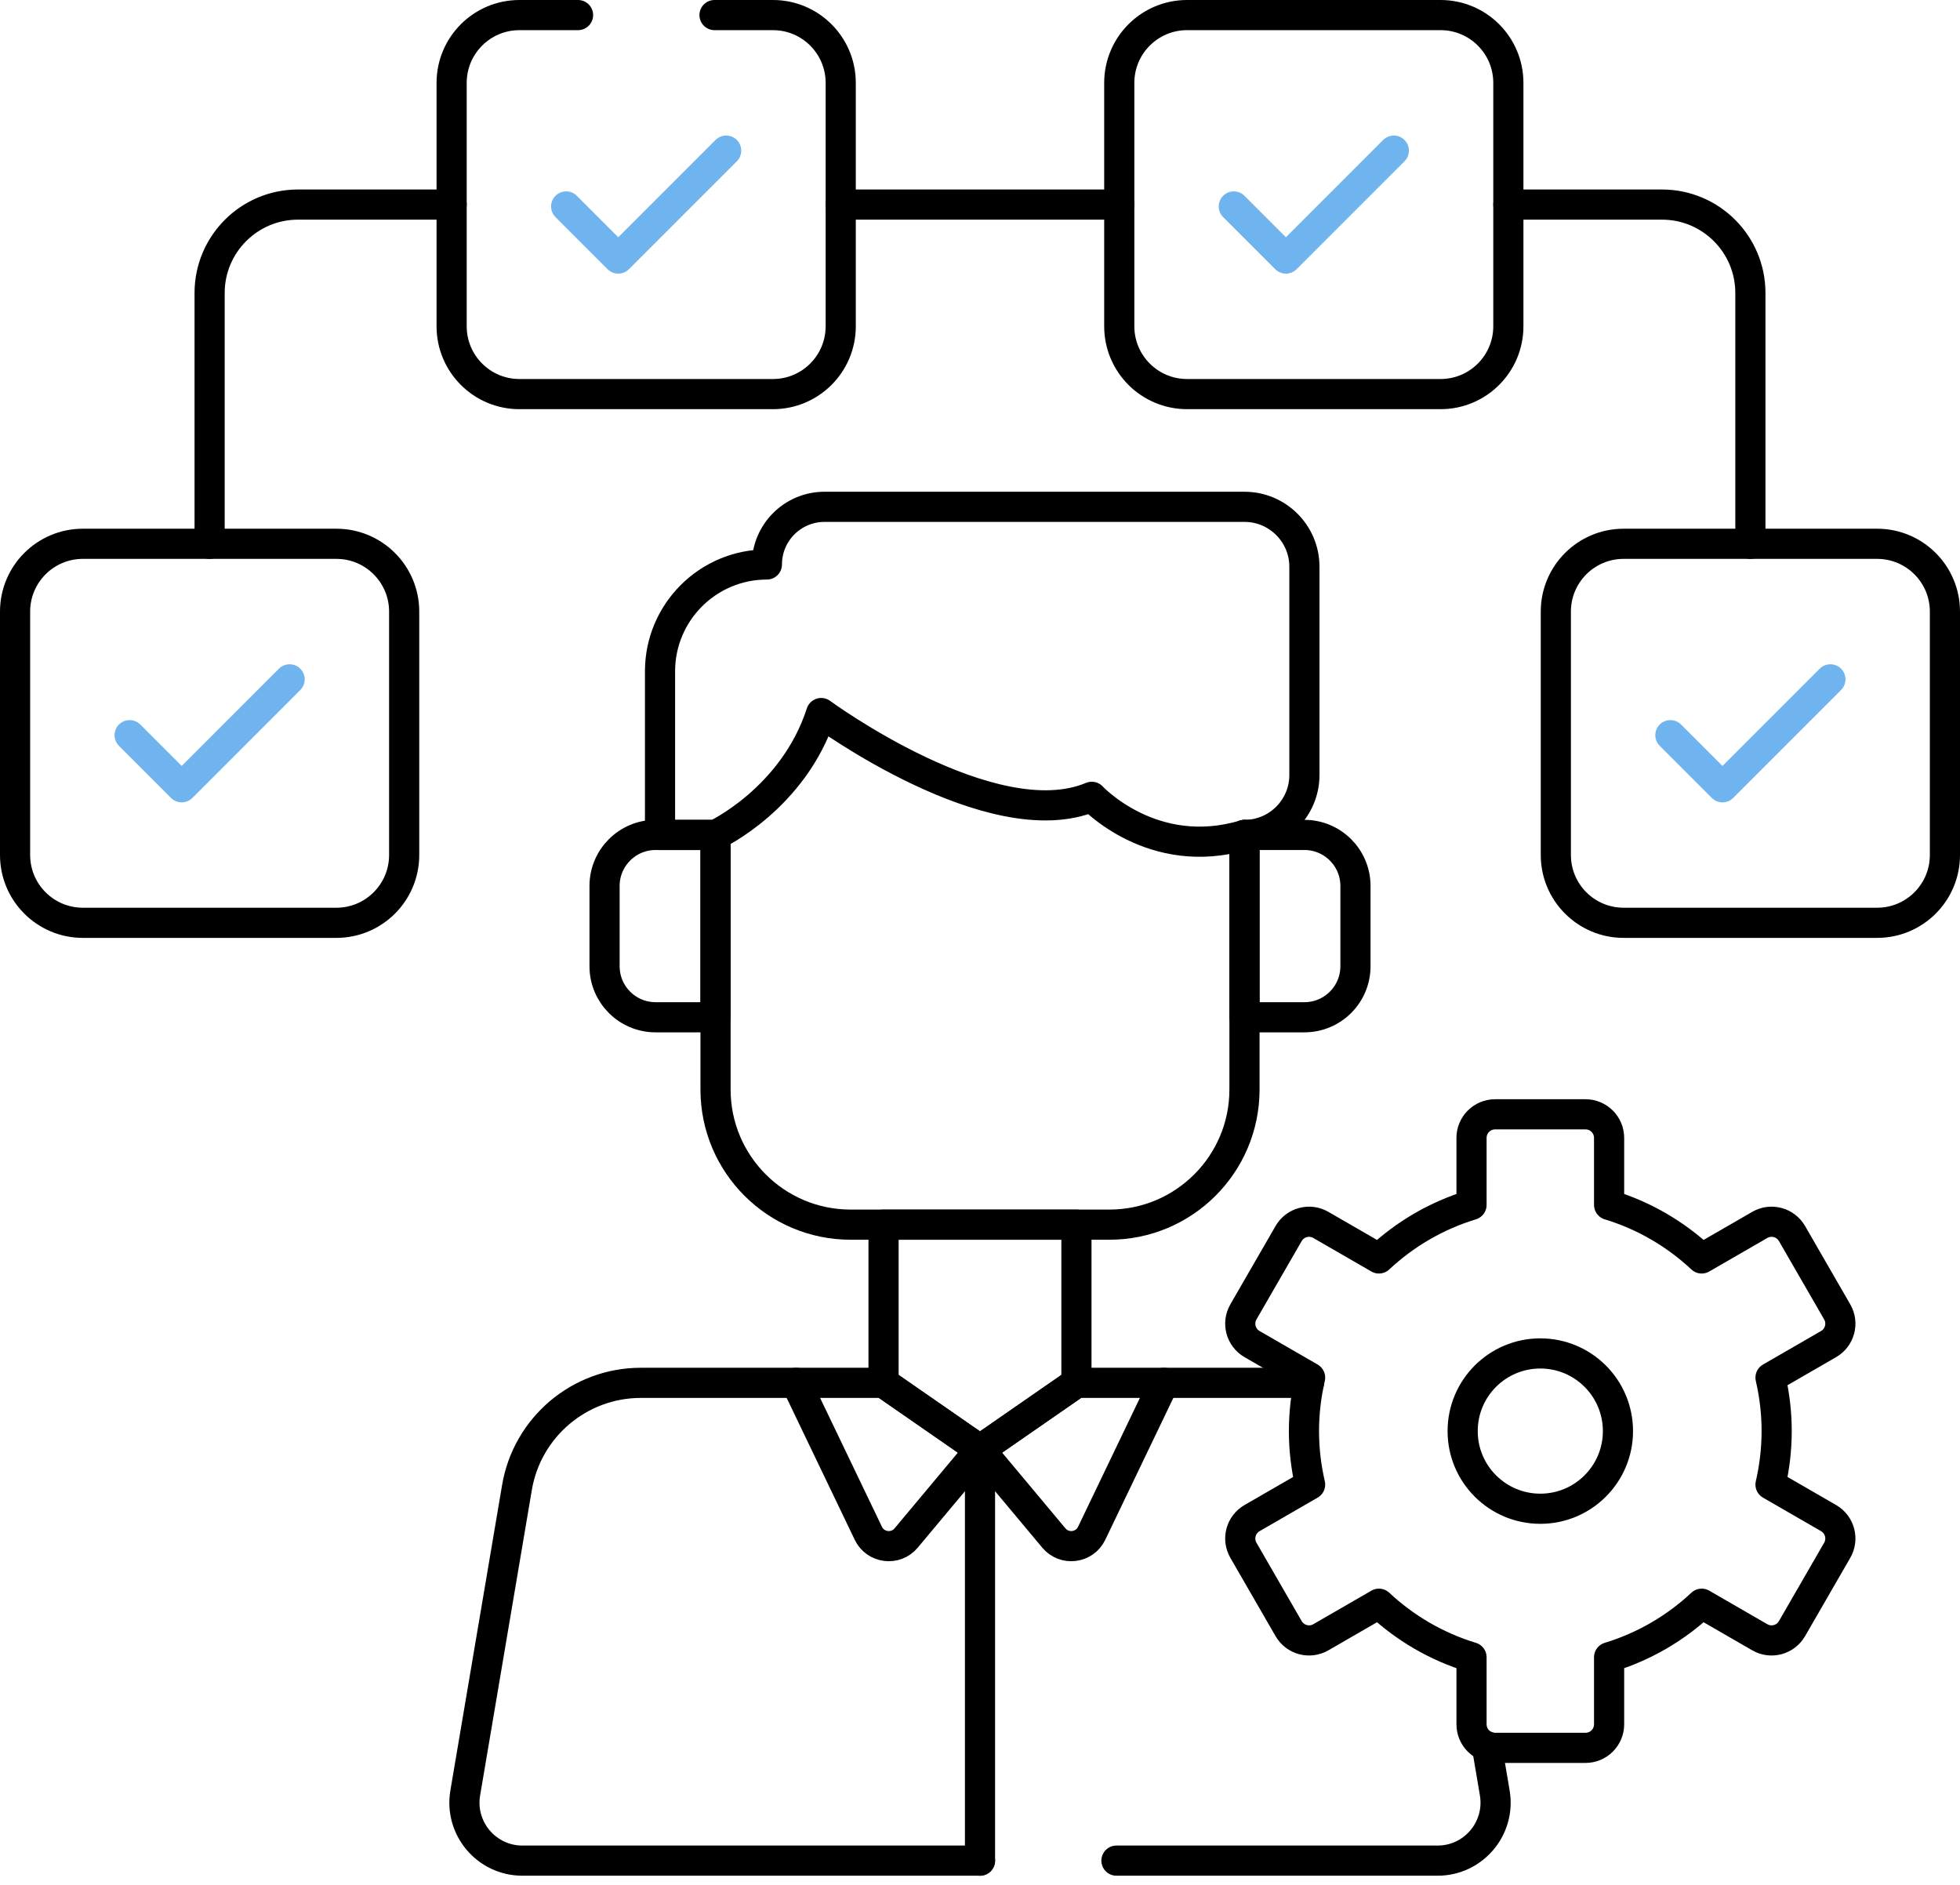
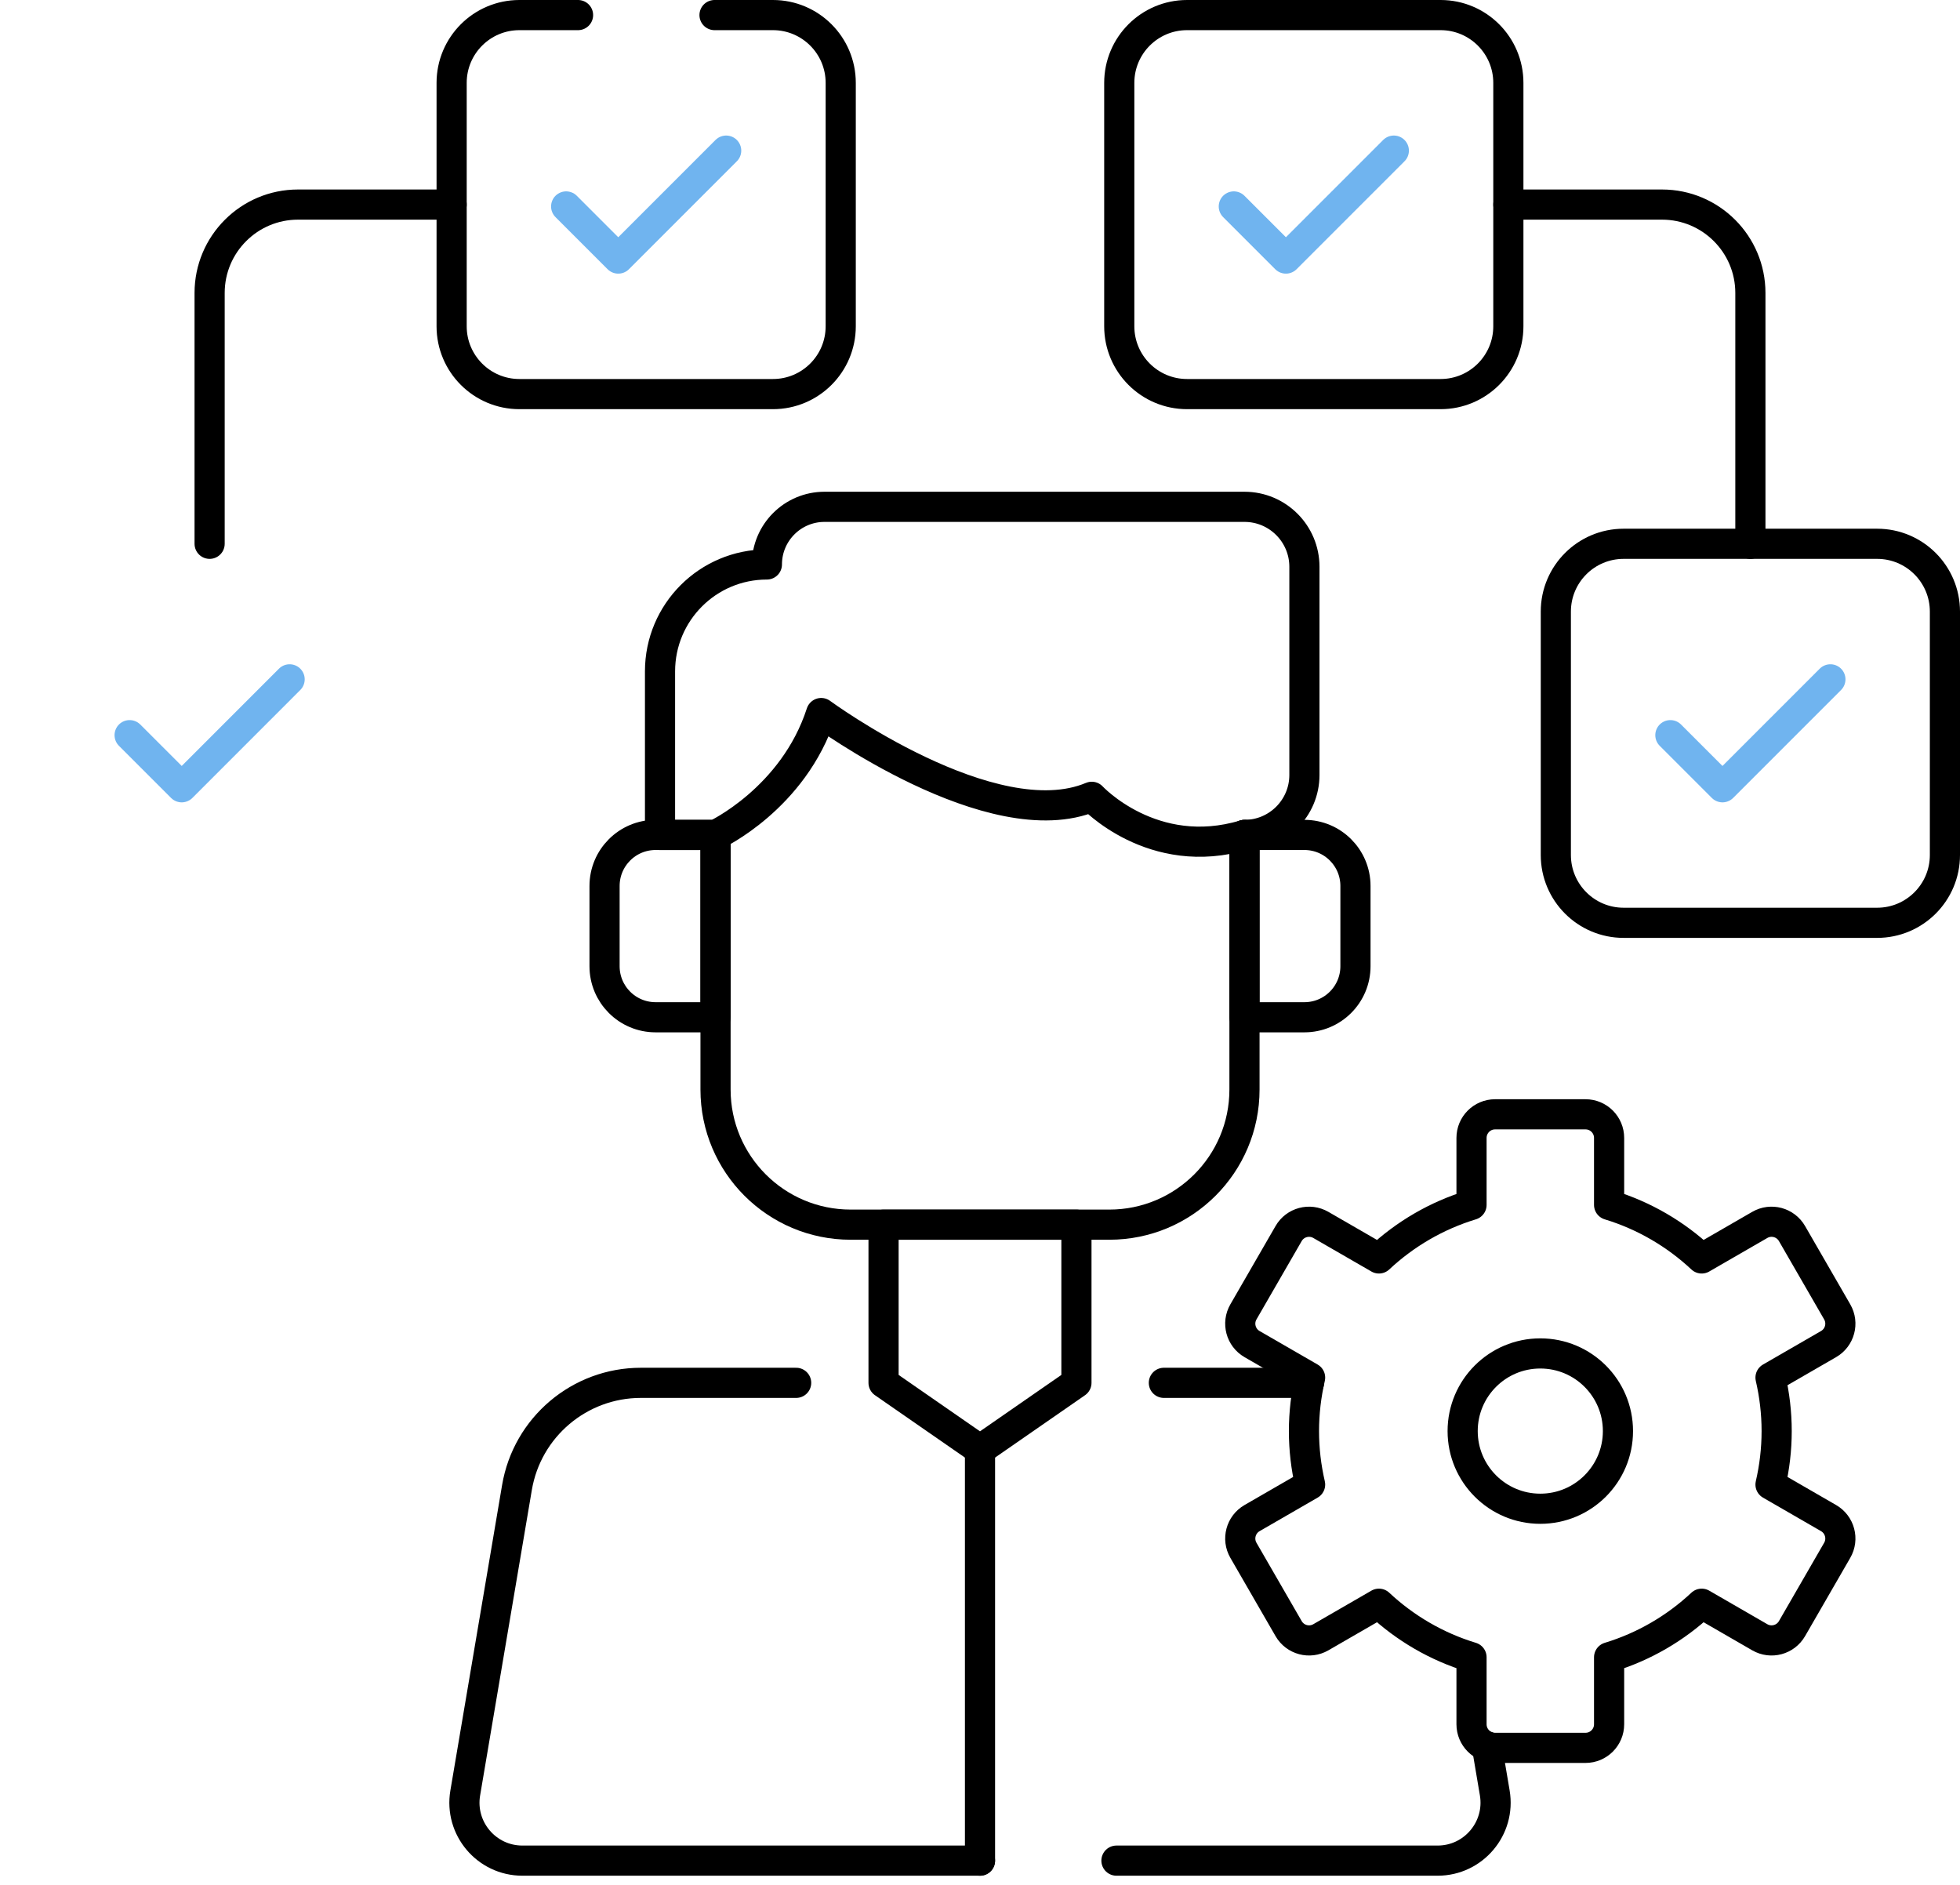
<svg xmlns="http://www.w3.org/2000/svg" width="130" height="125" viewBox="0 0 130 125" fill="none">
-   <path d="M22.311 61.198H5.496C3.013 61.198 1 59.185 1 56.702V40.559C1 38.076 3.013 36.063 5.496 36.063H22.311C24.794 36.063 26.807 38.076 26.807 40.559V56.702C26.807 59.185 24.794 61.198 22.311 61.198Z" stroke="black" stroke-width="2" stroke-miterlimit="10" stroke-linecap="round" stroke-linejoin="round" />
  <path d="M8.597 48.754L12.053 52.21L19.21 45.052" stroke="#70B4EF" stroke-width="2" stroke-miterlimit="10" stroke-linecap="round" stroke-linejoin="round" />
  <path d="M124.504 61.198H107.689C105.206 61.198 103.193 59.185 103.193 56.702V40.559C103.193 38.076 105.206 36.063 107.689 36.063H124.504C126.987 36.063 129 38.076 129 40.559V56.702C129 59.185 126.987 61.198 124.504 61.198Z" stroke="black" stroke-width="2" stroke-miterlimit="10" stroke-linecap="round" stroke-linejoin="round" />
  <path d="M110.79 48.754L114.246 52.21L121.404 45.052" stroke="#70B4EF" stroke-width="2" stroke-miterlimit="10" stroke-linecap="round" stroke-linejoin="round" />
  <path d="M47.392 1H51.266C53.749 1 55.762 3.013 55.762 5.496V21.639C55.762 24.122 53.749 26.135 51.266 26.135H34.451C31.968 26.135 29.955 24.122 29.955 21.639V5.496C29.955 3.013 31.968 1 34.451 1H38.34" stroke="black" stroke-width="2" stroke-miterlimit="10" stroke-linecap="round" stroke-linejoin="round" />
  <path d="M37.551 13.691L41.007 17.147L48.165 9.989" stroke="#70B4EF" stroke-width="2" stroke-miterlimit="10" stroke-linecap="round" stroke-linejoin="round" />
  <path d="M95.548 26.135H78.733C76.25 26.135 74.237 24.122 74.237 21.639V5.496C74.237 3.013 76.25 1 78.733 1H95.548C98.031 1 100.044 3.013 100.044 5.496V21.639C100.044 24.122 98.031 26.135 95.548 26.135Z" stroke="black" stroke-width="2" stroke-miterlimit="10" stroke-linecap="round" stroke-linejoin="round" />
  <path d="M81.834 13.691L85.29 17.147L92.448 9.989" stroke="#70B4EF" stroke-width="2" stroke-miterlimit="10" stroke-linecap="round" stroke-linejoin="round" />
  <path d="M13.903 36.063V19.429C13.903 16.192 16.528 13.567 19.765 13.567H29.955" stroke="black" stroke-width="2" stroke-miterlimit="10" stroke-linecap="round" stroke-linejoin="round" />
-   <path d="M55.763 13.567H74.239" stroke="black" stroke-width="2" stroke-miterlimit="10" stroke-linecap="round" stroke-linejoin="round" />
  <path d="M100.045 13.567H110.235C113.472 13.567 116.097 16.192 116.097 19.429V36.063" stroke="black" stroke-width="2" stroke-miterlimit="10" stroke-linecap="round" stroke-linejoin="round" />
  <path d="M121.283 100.676L117.432 98.452C117.696 97.312 117.84 96.126 117.84 94.906C117.84 93.685 117.696 92.499 117.432 91.359L121.283 89.136C122.031 88.704 122.288 87.747 121.855 86.999L118.857 81.805C118.425 81.057 117.468 80.8 116.72 81.233L112.867 83.457C111.14 81.841 109.048 80.611 106.726 79.906V75.463C106.726 74.599 106.026 73.898 105.162 73.898H99.165C98.301 73.898 97.601 74.599 97.601 75.463V79.906C95.279 80.612 93.188 81.841 91.46 83.457L87.607 81.233C86.859 80.801 85.902 81.057 85.47 81.805L82.472 86.999C82.04 87.747 82.296 88.704 83.044 89.136L86.895 91.359C86.632 92.499 86.487 93.686 86.487 94.906C86.487 96.126 86.631 97.312 86.895 98.452L83.044 100.676C82.296 101.108 82.04 102.065 82.472 102.813L85.47 108.006C85.902 108.754 86.859 109.011 87.607 108.579L91.46 106.354C93.188 107.97 95.279 109.2 97.601 109.905V114.349C97.601 115.213 98.301 115.913 99.165 115.913H105.162C106.026 115.913 106.726 115.212 106.726 114.349V109.905C109.048 109.2 111.14 107.97 112.867 106.354L116.72 108.579C117.468 109.011 118.425 108.754 118.857 108.006L121.855 102.813C122.288 102.065 122.031 101.108 121.283 100.676Z" stroke="black" stroke-width="2" stroke-miterlimit="10" stroke-linecap="round" stroke-linejoin="round" />
  <path d="M102.163 100.056C105.007 100.056 107.313 97.75 107.313 94.906C107.313 92.061 105.007 89.756 102.163 89.756C99.319 89.756 97.013 92.061 97.013 94.906C97.013 97.75 99.319 100.056 102.163 100.056Z" stroke="black" stroke-width="2" stroke-miterlimit="10" stroke-linecap="round" stroke-linejoin="round" />
  <path d="M82.542 55.369V72.254C82.542 77.204 78.529 81.216 73.579 81.216H56.422C51.471 81.216 47.459 77.204 47.459 72.254V55.369" stroke="black" stroke-width="2" stroke-miterlimit="10" stroke-linecap="round" stroke-linejoin="round" />
  <path d="M65 123.392H34.649C32.269 123.392 30.461 121.252 30.858 118.905L34.288 98.652C34.965 94.642 38.44 91.706 42.506 91.706H52.806" stroke="black" stroke-width="2" stroke-miterlimit="10" stroke-linecap="round" stroke-linejoin="round" />
  <path d="M98.62 115.812L99.143 118.905C99.539 121.251 97.731 123.392 95.352 123.392H74.05" stroke="black" stroke-width="2" stroke-miterlimit="10" stroke-linecap="round" stroke-linejoin="round" />
  <path d="M86.82 91.706H77.195" stroke="black" stroke-width="2" stroke-miterlimit="10" stroke-linecap="round" stroke-linejoin="round" />
  <path d="M47.459 67.462H43.482C41.613 67.462 40.098 65.947 40.098 64.078V58.755C40.098 56.886 41.613 55.37 43.482 55.37H47.459V67.462Z" stroke="black" stroke-width="2" stroke-miterlimit="10" stroke-linecap="round" stroke-linejoin="round" />
  <path d="M82.542 67.462H86.518C88.388 67.462 89.903 65.947 89.903 64.078V58.755C89.903 56.886 88.388 55.37 86.518 55.37H82.542V67.462Z" stroke="black" stroke-width="2" stroke-miterlimit="10" stroke-linecap="round" stroke-linejoin="round" />
  <path d="M71.396 81.217H58.603V91.705L65 96.138L71.396 91.705V81.217Z" stroke="black" stroke-width="2" stroke-miterlimit="10" stroke-linecap="round" stroke-linejoin="round" />
-   <path d="M65 96.138L60.102 101.996C59.4 102.836 58.066 102.669 57.593 101.682L52.805 91.705H58.604L65 96.138Z" stroke="black" stroke-width="2" stroke-miterlimit="10" stroke-linecap="round" stroke-linejoin="round" />
-   <path d="M65 96.138L69.898 101.996C70.6 102.836 71.934 102.669 72.407 101.682L77.195 91.705H71.396L65 96.138Z" stroke="black" stroke-width="2" stroke-miterlimit="10" stroke-linecap="round" stroke-linejoin="round" />
  <path d="M65 96.138V123.393" stroke="black" stroke-width="2" stroke-miterlimit="10" stroke-linecap="round" stroke-linejoin="round" />
  <path d="M47.458 55.37C47.458 55.37 52.624 52.97 54.467 47.287C54.467 47.287 65.809 55.622 72.412 52.842C72.412 52.842 76.452 57.204 82.541 55.37C84.737 55.37 86.517 53.59 86.517 51.394V37.587C86.517 35.392 84.737 33.611 82.541 33.611H54.688C52.576 33.611 50.865 35.323 50.865 37.434C46.951 37.434 43.777 40.608 43.777 44.522V55.371H47.458V55.37Z" stroke="black" stroke-width="2" stroke-miterlimit="10" stroke-linecap="round" stroke-linejoin="round" />
</svg>